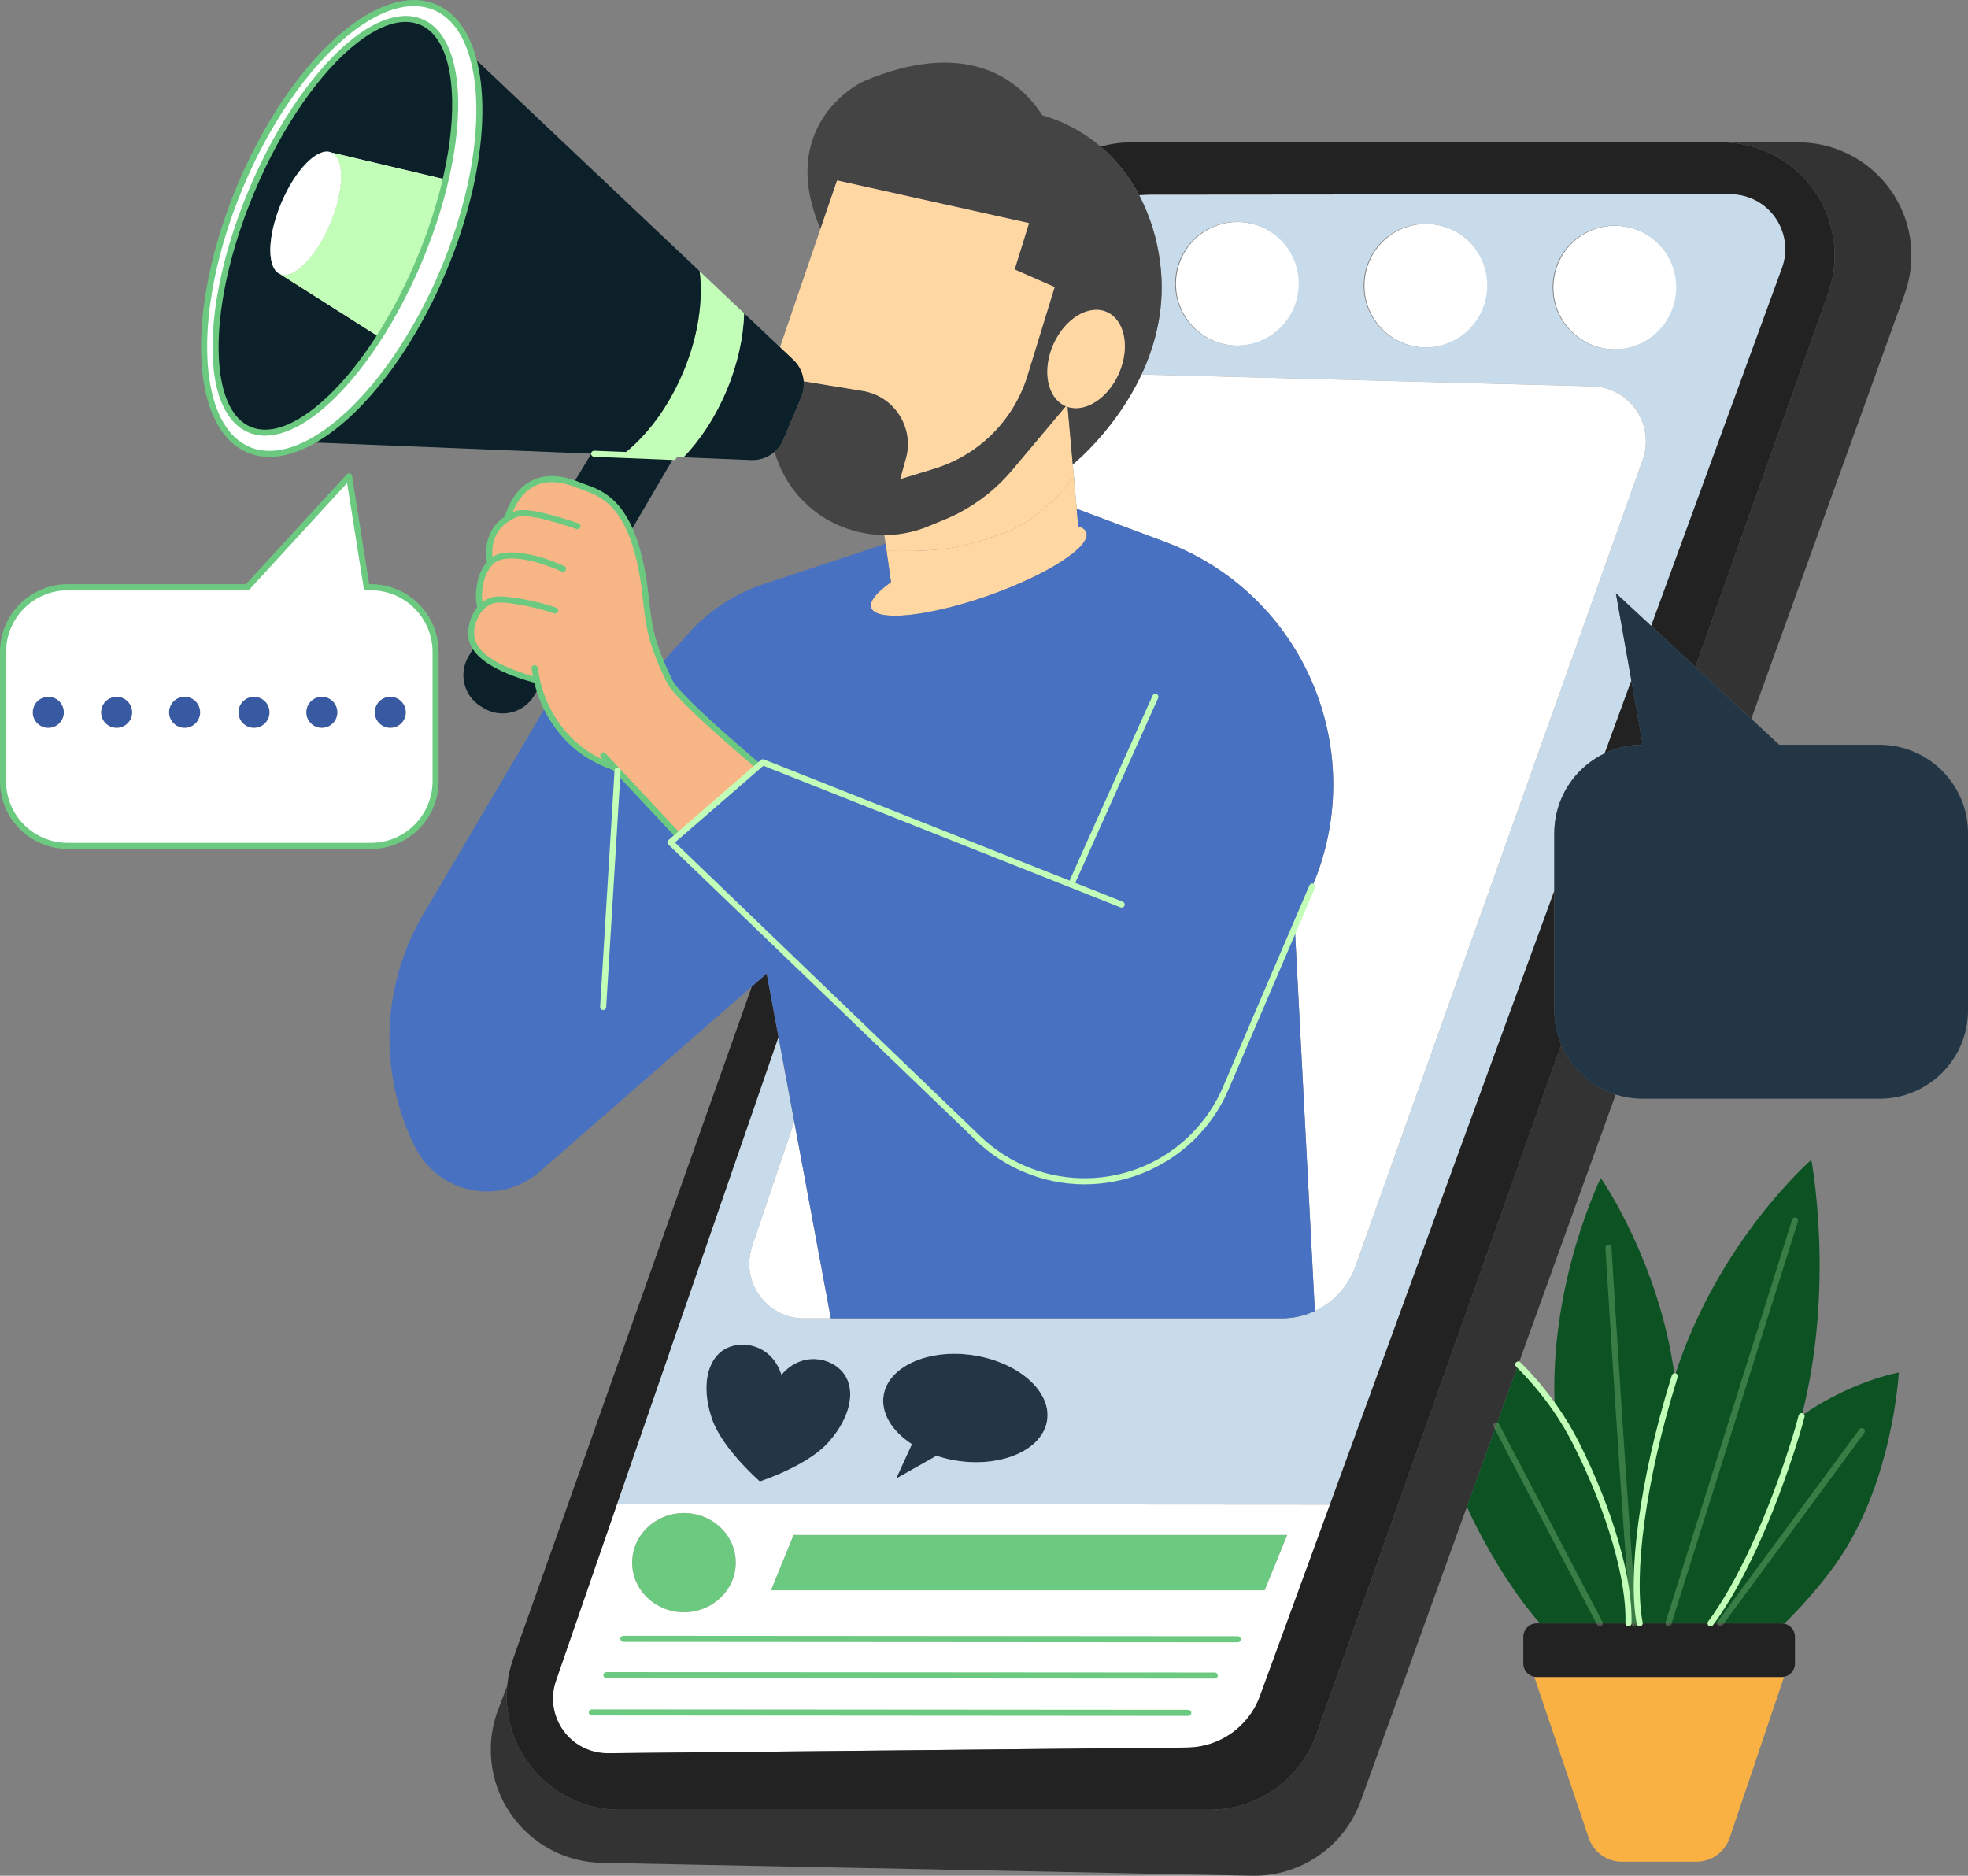
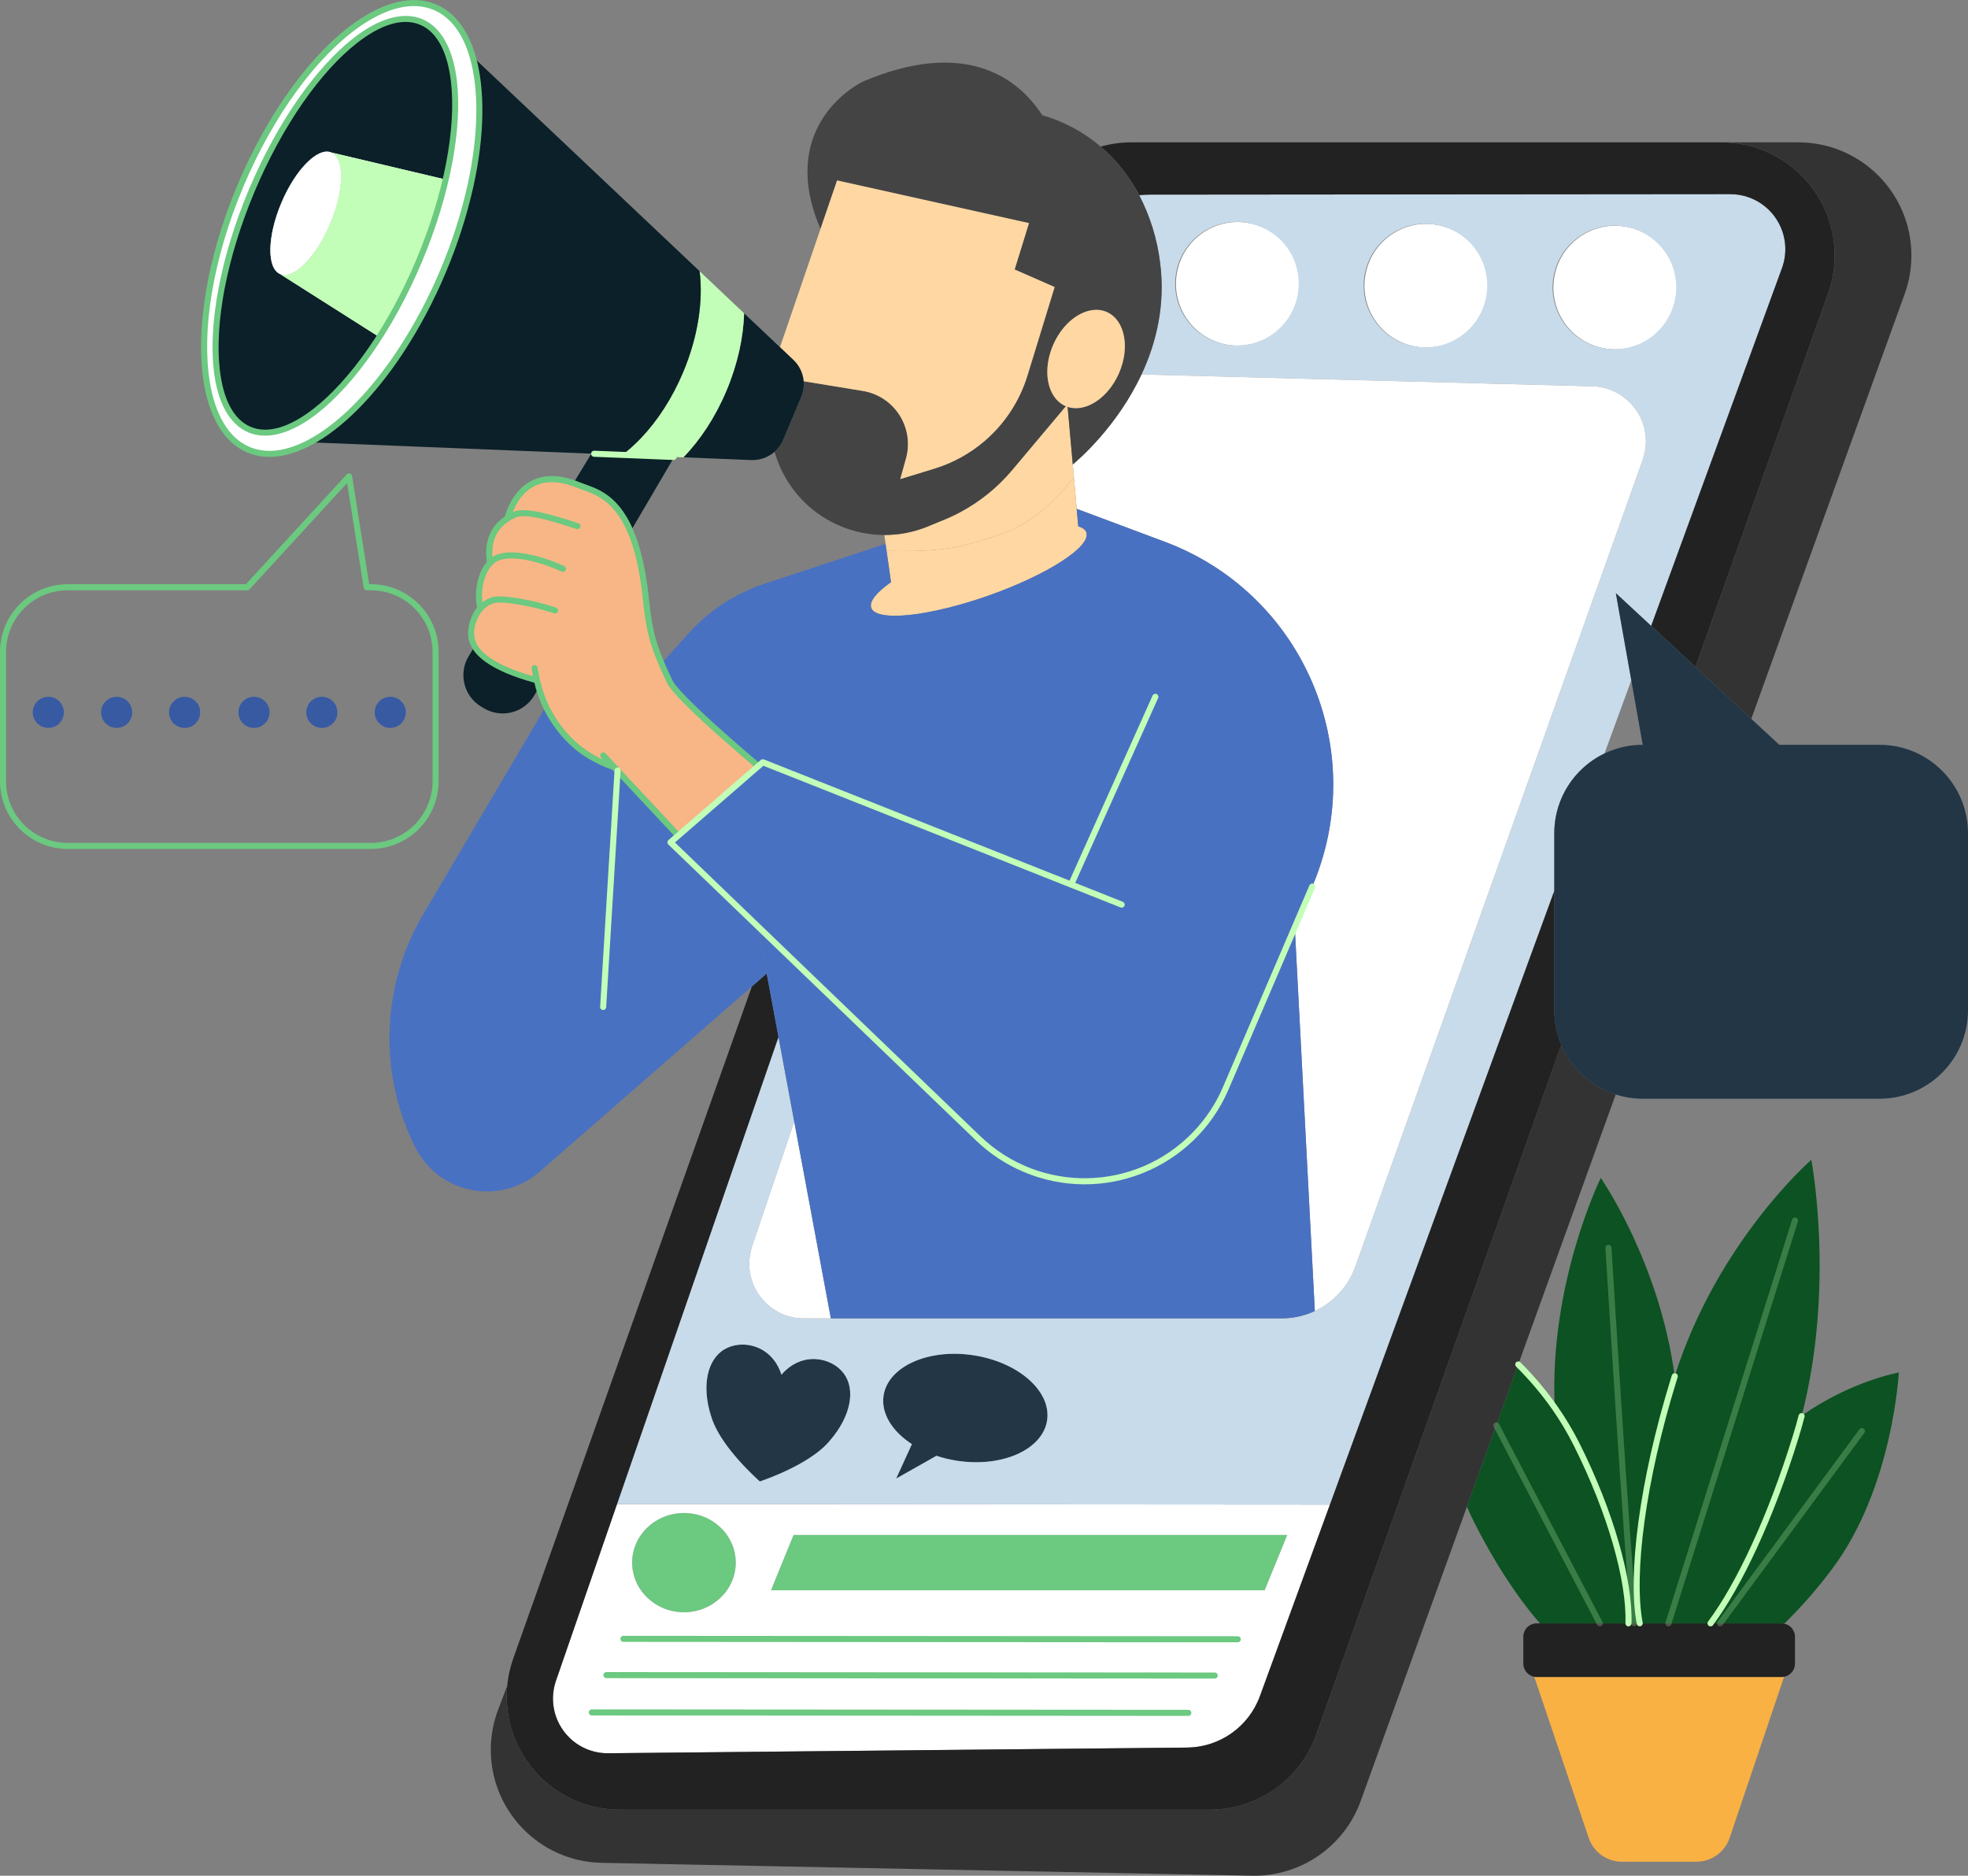
<svg xmlns="http://www.w3.org/2000/svg" width="980" height="934" viewBox="0 0 980 934" fill="none">
  <rect x="0" y="0" width="980" height="934" fill="#808080" stroke="none" />
  <g clip-path="url(#clip0_18955_609)">
    <path fill-rule="evenodd" clip-rule="evenodd" d="M810.049 112.966C826.739 116.142 837.69 132.253 834.516 148.944C831.342 165.635 815.238 176.598 798.554 173.422C781.864 170.247 770.913 154.136 774.087 137.444C774.102 137.379 774.116 137.307 774.123 137.241C777.348 120.616 793.43 109.754 810.049 112.966Z" fill="white" />
    <path fill-rule="evenodd" clip-rule="evenodd" d="M622.095 111.117C638.778 114.3 649.729 130.404 646.547 147.095C643.366 163.786 627.269 174.742 610.586 171.559C593.902 168.376 582.952 152.272 586.133 135.581C586.148 135.516 586.155 135.458 586.169 135.392C589.395 118.767 605.476 107.898 622.095 111.117Z" fill="white" />
    <path fill-rule="evenodd" clip-rule="evenodd" d="M715.956 112.045C732.639 115.221 743.59 131.325 740.416 148.016C737.241 164.707 721.145 175.663 704.461 172.487C687.778 169.311 676.827 153.208 680.001 136.516C680.016 136.451 680.023 136.386 680.038 136.321C683.263 119.702 699.337 108.833 715.956 112.045Z" fill="white" />
    <path fill-rule="evenodd" clip-rule="evenodd" d="M521.436 707.241C519.261 721.743 499.222 730.763 476.741 727.369C473.204 726.833 469.718 725.999 466.326 724.875L446.251 736.244L454.093 719.125C443.946 712.6 438.685 703.551 439.982 694.98C442.156 680.479 462.195 671.459 484.67 674.852C507.144 678.246 523.624 692.74 521.436 707.241Z" fill="#223646" />
    <path fill-rule="evenodd" clip-rule="evenodd" d="M389.134 684.518C399.281 672.728 414.087 675.737 420.16 683.894C426.234 692.051 423.538 705.342 413.42 717.139C406.209 726.057 390.83 733.322 378.35 737.709C368.566 728.805 357.231 716.116 354.057 705.081C349.339 690.282 352.035 676.984 360.797 671.836C369.559 666.688 384.409 669.712 389.134 684.518Z" fill="#223646" />
    <path d="M340.584 802.813C354.838 802.813 366.392 791.746 366.392 778.095C366.392 764.444 354.838 753.378 340.584 753.378C326.331 753.378 314.776 764.444 314.776 778.095C314.776 791.746 326.331 802.813 340.584 802.813Z" fill="#6BC980" />
    <path fill-rule="evenodd" clip-rule="evenodd" d="M641.003 764.319L629.755 791.872H383.916L395.164 764.319H641.003Z" fill="#6BC980" />
    <path fill-rule="evenodd" clip-rule="evenodd" d="M307.254 748.947L662.253 749.187L627.371 844.606C621.791 859.847 607.361 870.041 591.134 870.194L302.855 873.022C295.266 873.101 287.99 869.998 282.786 864.473C281.96 863.603 281.192 862.675 280.496 861.696C275.322 854.511 273.974 845.251 276.873 836.884L307.254 748.947ZM641.004 764.319H395.165L383.917 791.872H629.756L641.004 764.319ZM340.584 753.378C326.343 753.378 314.776 764.457 314.776 778.103C314.776 791.748 326.372 802.82 340.584 802.82C354.797 802.82 366.392 791.748 366.392 778.103C366.392 764.457 354.826 753.378 340.584 753.378Z" fill="white" />
-     <path fill-rule="evenodd" clip-rule="evenodd" d="M798.996 375.159L812.346 338.724L818.043 370.867C811.455 370.845 804.939 372.309 798.996 375.159Z" fill="#222222" />
    <path fill-rule="evenodd" clip-rule="evenodd" d="M307.253 748.947L387.649 516.337L395.49 558.493L374.531 620.516C369.711 634.763 377.35 650.222 391.591 655.043C394.403 655.993 397.353 656.479 400.317 656.479H638.256C654.737 656.479 669.427 646.111 674.957 630.58L818.006 228.985C823.094 214.715 815.651 199.025 801.388 193.935C798.656 192.963 795.793 192.427 792.894 192.354L568.435 186.466C575.682 170.972 580.437 152.098 577.69 130.832C576.262 119.078 572.733 107.68 567.268 97.181C569.073 97.007 570.892 96.913 572.733 96.913L861.578 96.674C876.718 96.659 889.002 108.92 889.016 124.067C889.016 127.293 888.458 130.498 887.349 133.522L822.224 311.657L804.635 295.343L812.346 338.724L798.996 375.159C783.712 382.489 773.986 397.941 773.986 414.9V443.562L662.253 749.187L307.253 748.947ZM389.149 684.518C384.424 669.712 369.581 666.703 360.812 671.843C352.042 676.984 349.354 690.289 354.072 705.088C357.246 716.116 368.566 728.805 378.365 737.716C390.845 733.366 406.224 726.064 413.435 717.146C423.581 705.349 426.248 692.051 420.175 683.901C414.102 675.751 399.245 672.728 389.134 684.518H389.149ZM521.436 707.241C523.61 692.74 507.151 678.239 484.67 674.809C462.188 671.379 442.171 680.435 439.982 694.937C438.685 703.507 443.954 712.52 454.093 719.082L446.251 736.244L466.326 724.919C469.718 726.042 473.204 726.876 476.741 727.413C499.259 730.784 519.247 721.743 521.436 707.241ZM622.095 111.117C605.455 107.717 589.213 118.455 585.814 135.102C582.415 151.75 593.149 167.999 609.789 171.4C626.429 174.8 642.67 164.062 646.069 147.414C646.084 147.349 646.098 147.276 646.113 147.211C649.432 130.614 638.684 114.46 622.095 111.117ZM715.956 112.045C699.316 108.652 683.074 119.397 679.683 136.045C676.291 152.693 687.031 168.942 703.671 172.335C720.311 175.728 736.553 164.983 739.945 148.335C739.959 148.27 739.974 148.212 739.981 148.146C743.307 131.542 732.552 115.381 715.956 112.045ZM810.027 112.966C793.38 109.587 777.146 120.347 773.768 137.002C770.391 153.657 781.146 169.899 797.793 173.277C814.441 176.656 830.675 165.896 834.052 149.241C834.067 149.183 834.074 149.125 834.088 149.067C837.408 132.456 826.645 116.301 810.049 112.966H810.027Z" fill="#C8DBEA" />
    <path fill-rule="evenodd" clip-rule="evenodd" d="M548.099 73.007C553.092 71.594 558.252 70.876 563.442 70.883H857.28C888.386 70.883 913.599 96.108 913.607 127.221C913.607 133.652 912.505 140.033 910.353 146.095L844.293 332.126L822.246 311.657L887.371 133.522C892.575 119.303 885.269 103.547 871.05 98.341C868.021 97.232 864.824 96.666 861.599 96.674L572.754 96.913C570.914 96.913 569.131 97.007 567.29 97.181C564.007 90.938 559.956 85.131 555.223 79.903C552.991 77.459 550.614 75.154 548.099 73.007Z" fill="#222222" />
    <path fill-rule="evenodd" clip-rule="evenodd" d="M857.28 70.883H895.488C926.594 70.883 951.815 96.101 951.815 127.221C951.815 133.754 950.684 140.229 948.466 146.37L872.079 357.931L844.271 332.126L910.331 146.095C920.745 116.773 905.431 84.558 876.123 74.138C870.071 71.985 863.701 70.89 857.28 70.883Z" fill="#333333" />
    <path fill-rule="evenodd" clip-rule="evenodd" d="M255.543 825.928L374.4 491.214L381.786 484.761L387.656 516.33L276.858 836.877C273.959 845.244 275.307 854.503 280.482 861.689C281.177 862.668 281.945 863.596 282.772 864.466C287.975 869.998 295.259 873.094 302.854 873.014L591.163 870.187C607.39 870.034 621.819 859.84 627.4 844.599L774.015 443.584V503.04C774.007 508.949 775.189 514.8 777.501 520.238L655.52 863.661C647.533 886.131 626.276 901.147 602.44 901.147H308.652C277.546 901.147 252.325 875.922 252.318 844.802C252.318 838.37 253.42 831.99 255.572 825.928H255.543Z" fill="#222222" />
    <path fill-rule="evenodd" clip-rule="evenodd" d="M804.562 544.992L677.588 896.782C669.384 919.499 647.627 934.457 623.493 933.986L299.593 927.583C268.494 926.96 243.788 901.234 244.411 870.121C244.542 863.603 245.803 857.157 248.136 851.074L252.572 839.473C249.658 870.455 272.401 897.942 303.376 900.857C305.13 901.024 306.891 901.104 308.652 901.104H602.44C626.276 901.104 647.533 886.087 655.52 863.617L777.472 520.188C782.48 531.992 792.365 541.048 804.562 544.992Z" fill="#333333" />
    <path fill-rule="evenodd" clip-rule="evenodd" d="M534.206 231.276C536.981 228.985 556.252 212.489 568.435 186.467L792.894 192.354C808.034 192.746 819.985 205.34 819.586 220.487C819.514 223.387 818.977 226.251 818.006 228.985L674.957 630.58C671.464 640.397 664.18 648.409 654.744 652.818L644.757 461.711L653.454 441.474C681.516 375.993 651.208 300.158 585.764 272.083C583.886 271.278 581.988 270.517 580.074 269.799L536.177 253.383L534.206 231.276Z" fill="white" />
    <path fill-rule="evenodd" clip-rule="evenodd" d="M395.505 558.486L413.739 656.479H400.317C385.286 656.479 373.096 644.291 373.096 629.246C373.096 626.273 373.582 623.329 374.531 620.516L395.505 558.486Z" fill="white" />
    <path fill-rule="evenodd" clip-rule="evenodd" d="M441.497 274.28C445.121 274.331 448.396 274.352 451.426 274.345C457.441 274.389 463.464 274.077 469.443 273.41C470.218 273.315 470.987 273.207 471.755 273.098C477.567 272.199 483.307 270.857 488.917 269.081L491.888 268.146C492.569 267.935 493.243 267.732 493.925 267.537V267.479C495.642 266.913 497.44 266.297 499.331 265.637C511.26 261.49 523.668 251.969 534.749 237.555L536.923 262.062C539.098 262.715 540.467 263.723 540.953 265.108C543.424 272.177 521.436 286.323 491.881 296.692C488.895 297.736 485.952 298.7 483.046 299.592C475.705 301.876 468.233 303.718 460.666 305.088C459.434 305.298 458.231 305.494 457.043 305.668C450.02 306.69 444.157 306.893 440.062 306.212C436.656 305.646 434.467 304.479 433.829 302.659C432.72 299.498 436.511 294.923 443.686 289.898L441.497 274.28Z" fill="#FFD7A2" />
    <path fill-rule="evenodd" clip-rule="evenodd" d="M440.374 266.398C447.882 266.406 455.31 264.926 462.246 262.048L470.436 258.662C472.371 257.864 474.248 257.009 476.081 256.088C476.712 255.769 477.342 255.443 477.966 255.109C487.88 249.845 496.693 242.725 503.919 234.14L530.734 202.237C531.031 202.36 531.336 202.476 531.633 202.57L534.771 237.555C523.69 251.969 511.282 261.482 499.353 265.637C497.461 266.297 495.664 266.913 493.946 267.479L491.895 268.146C490.91 268.45 489.924 268.755 488.924 269.081C483.314 270.857 477.574 272.199 471.762 273.098C470.994 273.207 470.226 273.315 469.45 273.41C463.464 274.084 457.448 274.41 451.426 274.374C448.396 274.374 445.121 274.374 441.497 274.309L440.374 266.398Z" fill="#FFD7A2" />
    <path fill-rule="evenodd" clip-rule="evenodd" d="M518.993 57.368C529.705 60.435 539.634 65.764 548.099 73.007C550.607 75.154 552.977 77.459 555.201 79.903C559.934 85.131 563.985 90.938 567.268 97.181C572.726 107.673 576.255 119.064 577.69 130.81C580.437 152.076 575.697 170.95 568.435 186.445C556.252 212.468 536.981 228.963 534.206 231.254L531.64 202.592C540.496 205.529 551.686 198.35 557.151 185.981C562.855 173.067 560.173 159.356 551.165 155.375C542.156 151.395 530.22 158.646 524.516 171.552C518.812 184.458 521.501 198.176 530.502 202.157L530.741 202.259L503.926 234.162C496.7 242.747 487.888 249.867 477.973 255.131C477.35 255.464 476.719 255.791 476.089 256.11C474.241 257.03 472.364 257.886 470.443 258.684L462.246 262.048C433.213 274.077 399.926 260.286 387.903 231.24C387.047 229.18 386.323 227.07 385.714 224.932C387.598 223.278 389.084 221.219 390.062 218.906L398.984 197.734C400.035 195.24 400.462 192.528 400.223 189.831L429.648 194.645C444.266 197.024 454.187 210.807 451.817 225.432C451.658 226.418 451.441 227.389 451.172 228.347L448.31 238.556L465.269 233.364L466.058 233.118C474.821 230.326 482.952 225.831 489.975 219.892L490.25 219.653C500.339 211.032 507.76 199.714 511.652 187.025L525.19 142.933L505.274 134.196L512.42 111.103L416.841 89.851L408.587 113.967C387.279 64.473 424.683 42.714 430.409 40.321C478.488 20.113 505.781 36.812 518.993 57.368Z" fill="#444444" />
    <path fill-rule="evenodd" clip-rule="evenodd" d="M530.741 202.259L530.502 202.157C521.501 198.176 518.819 184.465 524.516 171.552C530.212 158.638 542.156 151.395 551.164 155.375C560.173 159.356 562.854 173.067 557.151 185.981C551.686 198.35 540.482 205.558 531.64 202.592C531.343 202.498 531.038 202.382 530.741 202.259Z" fill="#FFD7A2" />
    <path fill-rule="evenodd" clip-rule="evenodd" d="M416.841 89.844L512.398 111.103L505.252 134.196L525.168 142.933L511.63 187.025C507.738 199.713 500.317 211.032 490.228 219.653L489.953 219.892C482.93 225.831 474.799 230.326 466.037 233.117L465.247 233.364L448.288 238.556L451.129 228.361C455.115 214.092 446.78 199.293 432.517 195.305C431.561 195.037 430.582 194.819 429.604 194.66L400.18 189.845C399.832 185.778 397.998 181.986 395.034 179.187L388.395 172.908L416.841 89.844Z" fill="#FFD7A2" />
    <path fill-rule="evenodd" clip-rule="evenodd" d="M370.538 155.992L395.056 179.194C400.093 183.965 401.643 191.361 398.962 197.756L390.04 218.928C387.344 225.323 380.959 229.369 374.031 229.079L340.323 227.716C348.665 219.109 356.188 207.762 361.768 194.522C367.349 181.282 370.204 167.977 370.538 155.992Z" fill="#0B2028" />
    <path fill-rule="evenodd" clip-rule="evenodd" d="M348.375 135.03L370.538 155.992C370.204 167.977 367.341 181.29 361.768 194.537C356.195 207.784 348.665 219.124 340.323 227.73L309.848 226.519C313.174 223.989 316.298 221.19 319.175 218.152C327.329 209.604 334.677 198.43 340.149 185.437C347.65 167.615 350.238 149.662 348.375 135.03Z" fill="#C2FEB7" />
    <path fill-rule="evenodd" clip-rule="evenodd" d="M154.449 220.226C143.346 226.15 132.743 227.73 123.764 223.938C95.912 212.199 94.129 153.28 119.72 92.483C145.31 31.686 188.744 -8.164 216.61 3.575C225.59 7.359 231.83 16.053 235.381 28.14C240.164 44.556 239.86 67.229 234.345 92.345C231.083 106.955 226.503 121.246 220.654 135.03C214.878 148.843 207.855 162.104 199.673 174.648C185.533 196.139 169.502 212.192 154.449 220.233V220.226ZM139.505 136.48C132.787 133.645 133.04 117.781 140.078 101.075C147.115 84.369 158.29 73.102 165.009 75.937C171.727 78.772 171.473 94.636 164.436 111.342C157.399 128.048 146.231 139.315 139.505 136.48Z" fill="white" />
    <path fill-rule="evenodd" clip-rule="evenodd" d="M188.918 167.839C167.219 201.751 141.556 221.212 124.279 213.925C101.304 204.238 101.812 150.895 125.395 94.883C148.978 38.871 186.802 1.254 209.783 10.941C227.054 18.192 231.062 50.19 221.952 89.416L165.016 75.922C158.298 73.087 147.122 84.348 140.085 101.06C133.048 117.773 132.794 133.631 139.513 136.466L188.918 167.839Z" fill="#0B2028" />
    <path fill-rule="evenodd" clip-rule="evenodd" d="M139.505 136.48C132.787 133.645 133.04 117.781 140.078 101.075C147.115 84.369 158.29 73.102 165.009 75.937C171.727 78.772 171.473 94.636 164.436 111.342C157.399 128.048 146.231 139.315 139.505 136.48Z" fill="white" />
    <path fill-rule="evenodd" clip-rule="evenodd" d="M221.951 89.416C218.676 103.301 214.233 116.889 208.667 130.02C203.166 143.172 196.557 155.832 188.918 167.868L139.505 136.516C146.231 139.351 157.399 128.084 164.436 111.378C171.473 94.672 171.734 78.808 165.009 75.973L221.951 89.416Z" fill="#C2FEB7" />
    <path fill-rule="evenodd" clip-rule="evenodd" d="M268.32 342.415C267.936 341.102 267.595 339.87 267.371 338.746C245.31 332.837 238.678 325.861 236.359 321.823C235.917 321.04 235.54 320.22 235.243 319.372C233.663 315.13 235.011 307.727 239.193 302.942C237.294 294.524 239.505 285.062 244.07 280.247C243.425 276.883 241.896 265.021 252.666 258.191C255.13 249.163 263.537 232.849 285.569 240.586C286.337 240.861 287.127 241.159 287.932 241.492C294.606 244.233 305.992 245.843 314.022 264.6C317.298 272.279 320.009 282.828 321.589 297.511C322.995 310.562 323.937 317.407 329.423 330.342C330.561 333.032 331.894 335.976 333.467 339.297C336.844 346.41 364.102 370.011 377.676 381.496L337.815 416.096L305.97 382.018C302.55 380.902 292.57 377.247 284.264 369.025C276.763 361.673 271.299 352.501 268.393 342.408H268.32V342.415Z" fill="#F8B686" />
    <path fill-rule="evenodd" clip-rule="evenodd" d="M268.32 342.415L266.074 346.236C260.957 354.944 249.76 357.852 241.056 352.733C240.983 352.689 240.918 352.653 240.845 352.609L239.555 351.826C230.924 346.591 228.17 335.353 233.395 326.717L236.359 321.823C238.679 325.861 245.31 332.837 267.371 338.746C267.632 339.87 267.936 341.081 268.32 342.415Z" fill="#0B2028" />
    <path fill-rule="evenodd" clip-rule="evenodd" d="M487.119 566.853L333.881 419.454L377.633 381.496C364.073 370.011 336.816 346.41 333.424 339.297C331.851 335.976 330.525 333.032 329.38 330.342L342.947 315.29C353.159 303.957 366.146 295.481 380.633 290.695L440.968 270.8L443.7 289.898C436.525 294.923 432.735 299.498 433.844 302.659C434.482 304.479 436.67 305.646 440.077 306.212C444.171 306.894 450.035 306.691 457.057 305.668C458.231 305.494 459.434 305.298 460.681 305.088C468.247 303.718 475.719 301.876 483.061 299.592C485.96 298.708 488.902 297.743 491.895 296.692C521.45 286.323 543.439 272.177 540.968 265.108C540.482 263.723 539.09 262.715 536.938 262.062L536.163 253.362L580.06 269.777C646.765 294.712 680.647 369.025 655.723 435.76C655.005 437.682 654.244 439.589 653.433 441.474L610.405 541.853C593.758 580.688 548.795 598.669 509.978 582.014C501.505 578.382 493.765 573.241 487.119 566.853Z" fill="#4971C1" />
    <path fill-rule="evenodd" clip-rule="evenodd" d="M381.793 484.761L268.792 583.399C252.137 597.937 226.858 596.226 212.327 579.564C210.08 576.99 208.167 574.133 206.645 571.073C188.324 534.218 189.889 490.59 210.812 455.149L271.843 351.725C274.916 358.163 279.083 364.022 284.163 369.025C292.469 377.247 302.449 380.901 305.869 382.018L337.714 416.096L333.851 419.453L377.408 461.355L381.793 484.761Z" fill="#4971C1" />
    <path fill-rule="evenodd" clip-rule="evenodd" d="M309.848 226.519L154.449 220.248C169.531 212.206 185.533 196.153 199.651 174.662C207.834 162.119 214.856 148.857 220.632 135.044C226.474 121.268 231.061 106.984 234.323 92.381C239.838 67.265 240.121 44.592 235.359 28.176L348.375 135.03C350.238 149.691 347.65 167.615 340.149 185.422C334.677 198.416 327.329 209.589 319.175 218.138C316.298 221.176 313.174 223.982 309.848 226.519Z" fill="#0B2028" />
    <path fill-rule="evenodd" clip-rule="evenodd" d="M285.569 240.578L294.476 225.874L335.743 227.542L314.001 264.593C306.029 245.828 294.614 244.226 287.91 241.485C287.128 241.151 286.338 240.854 285.569 240.578Z" fill="#0B2028" />
    <path fill-rule="evenodd" clip-rule="evenodd" d="M377.437 461.355L487.119 566.853C517.566 596.139 565.978 595.182 595.251 564.721C601.635 558.073 606.774 550.329 610.405 541.853L644.757 461.711L654.744 652.818C649.577 655.218 643.953 656.457 638.257 656.443H413.739L377.437 461.355Z" fill="#4971C1" />
    <path d="M24.061 362.456C28.34 362.456 31.809 358.985 31.809 354.705C31.809 350.424 28.34 346.954 24.061 346.954C19.783 346.954 16.314 350.424 16.314 354.705C16.314 358.985 19.783 362.456 24.061 362.456Z" fill="#375AA3" />
    <path d="M58.081 362.456C62.359 362.456 65.828 358.985 65.828 354.705C65.828 350.424 62.359 346.954 58.081 346.954C53.802 346.954 50.333 350.424 50.333 354.705C50.333 358.985 53.802 362.456 58.081 362.456Z" fill="#375AA3" />
    <path d="M91.926 362.463C96.205 362.463 99.674 358.993 99.674 354.712C99.674 350.431 96.205 346.961 91.926 346.961C87.647 346.961 84.179 350.431 84.179 354.712C84.179 358.993 87.647 362.463 91.926 362.463Z" fill="#375AA3" />
    <path d="M126.482 362.456C130.76 362.456 134.229 358.985 134.229 354.705C134.229 350.424 130.76 346.954 126.482 346.954C122.203 346.954 118.734 350.424 118.734 354.705C118.734 358.985 122.203 362.456 126.482 362.456Z" fill="#375AA3" />
    <path d="M160.269 362.456C164.548 362.456 168.016 358.985 168.016 354.705C168.016 350.424 164.548 346.954 160.269 346.954C155.99 346.954 152.521 350.424 152.521 354.705C152.521 358.985 155.99 362.456 160.269 362.456Z" fill="#375AA3" />
    <path d="M194.339 362.456C198.618 362.456 202.086 358.985 202.086 354.705C202.086 350.424 198.618 346.954 194.339 346.954C190.06 346.954 186.592 350.424 186.592 354.705C186.592 358.985 190.06 362.456 194.339 362.456Z" fill="#375AA3" />
-     <path fill-rule="evenodd" clip-rule="evenodd" d="M1.508 389.008V324.607C1.508 306.821 15.915 292.407 33.693 292.399H123.119L173.851 237.193L182.548 292.399H184.722C202.5 292.407 216.907 306.821 216.915 324.607V389.008C216.907 406.794 202.5 421.208 184.722 421.215H33.693C15.915 421.208 1.515 406.794 1.508 389.008ZM194.339 346.954C190.063 346.968 186.606 350.456 186.621 354.734C186.635 359.012 190.121 362.47 194.397 362.456C198.666 362.441 202.115 358.975 202.115 354.705C202.115 350.427 198.644 346.954 194.368 346.954C194.361 346.954 194.346 346.954 194.339 346.954ZM160.276 346.954C156 346.954 152.529 350.42 152.522 354.697C152.522 358.975 155.986 362.449 160.262 362.456C164.538 362.456 168.009 358.99 168.016 354.712C168.016 350.427 164.545 346.961 160.269 346.954H160.276ZM126.489 346.954C122.213 346.954 118.741 350.42 118.734 354.697C118.734 358.975 122.198 362.449 126.474 362.456C130.75 362.456 134.222 358.99 134.229 354.712C134.229 350.427 130.758 346.961 126.482 346.954H126.489ZM58.088 346.954C53.812 346.954 50.34 350.42 50.333 354.697C50.333 358.975 53.797 362.449 58.074 362.456C62.349 362.456 65.821 358.99 65.828 354.712C65.828 354.712 65.828 354.712 65.828 354.705C65.828 350.427 62.357 346.961 58.081 346.954H58.088ZM91.933 346.954C87.657 346.954 84.186 350.427 84.186 354.705C84.186 358.983 87.657 362.456 91.933 362.456C96.209 362.456 99.681 358.983 99.681 354.705C99.681 350.434 96.224 346.968 91.955 346.954H91.933ZM24.069 346.954C19.793 346.946 16.314 350.412 16.307 354.69C16.299 358.968 19.764 362.449 24.04 362.456C28.316 362.463 31.794 358.997 31.802 354.719C31.802 354.719 31.802 354.712 31.802 354.705C31.802 350.427 28.337 346.961 24.061 346.954H24.069Z" fill="white" />
    <path fill-rule="evenodd" clip-rule="evenodd" d="M764.05 835.05H888.379L861.302 915.163C858.904 922.247 852.258 927.018 844.778 927.018H807.643C800.163 927.018 793.517 922.247 791.119 915.163L764.05 835.05Z" fill="#F9B143" />
    <path fill-rule="evenodd" clip-rule="evenodd" d="M888.509 808.49C891.611 809.128 893.836 811.847 893.843 815.016V828.364C893.843 832.048 890.857 835.035 887.175 835.035H765.238C761.556 835.035 758.57 832.048 758.563 828.364V815.016C758.563 811.333 761.556 808.345 765.238 808.338H887.161C887.618 808.338 888.067 808.396 888.509 808.49Z" fill="#222222" />
    <path fill-rule="evenodd" clip-rule="evenodd" d="M897.199 704.914C921.775 687.643 945.539 683.43 945.539 683.43C945.539 683.43 942.64 740.711 912.484 781.032C905.229 790.799 897.213 799.985 888.509 808.49C888.067 808.403 887.625 808.352 887.176 808.352H851.801C866.078 789.16 881.813 755.633 894.213 715.464C895.293 711.947 896.293 708.431 897.199 704.914Z" fill="#0C5222" />
    <path fill-rule="evenodd" clip-rule="evenodd" d="M833.951 685.257C855.294 618.029 901.982 577.519 901.982 577.519C901.982 577.519 913.947 640.187 897.199 704.914C896.293 708.423 895.3 711.94 894.213 715.464C881.812 755.633 866.078 789.16 851.801 808.352H816.513C811.904 784.041 817.883 737.296 833.393 687.034L833.951 685.257Z" fill="#0C5222" />
-     <path fill-rule="evenodd" clip-rule="evenodd" d="M774.225 701.013C771.232 639.085 797.127 586.553 797.127 586.553C797.127 586.553 826.363 628.397 833.929 685.257L833.371 687.034C817.862 737.296 811.882 784.041 816.492 808.352H810.897C811.622 787.325 802.2 753.247 784.944 718.98C781.806 712.745 778.226 706.734 774.225 701.013Z" fill="#0C5222" />
+     <path fill-rule="evenodd" clip-rule="evenodd" d="M774.225 701.013C771.232 639.085 797.127 586.553 797.127 586.553C797.127 586.553 826.363 628.397 833.929 685.257L833.371 687.034C817.862 737.296 811.882 784.041 816.492 808.352H810.897C781.806 712.745 778.226 706.734 774.225 701.013Z" fill="#0C5222" />
    <path fill-rule="evenodd" clip-rule="evenodd" d="M756.041 679.42C762.738 686.055 768.826 693.284 774.225 701.013C778.225 706.734 781.806 712.745 784.944 718.98C802.2 753.276 811.6 787.311 810.897 808.352H766.876C755.911 795.845 744.358 778.407 733.995 757.801C732.741 755.314 731.574 752.805 730.472 750.267L756.041 679.42Z" fill="#0C5222" />
    <path fill-rule="evenodd" clip-rule="evenodd" d="M804.635 295.343L886.023 370.867H935.965C960.28 370.881 979.986 390.603 980 414.929V503.04C979.986 527.366 960.28 547.088 935.965 547.102H818.021C793.706 547.109 773.993 527.402 773.986 503.076V414.929C773.978 390.603 793.684 370.874 817.999 370.867H818.021L804.635 295.343Z" fill="#223646" />
    <path fill-rule="evenodd" clip-rule="evenodd" d="M266.11 339.964C244.027 333.91 237.417 326.688 235.048 322.562C234.562 321.707 234.156 320.815 233.823 319.887C232.17 315.421 233.395 307.749 237.562 302.521C235.903 294.111 238.084 284.881 242.454 279.769C241.73 275.476 241.005 264.143 251.361 257.212C253.021 251.52 256.884 243.435 264.472 239.491C269.705 236.736 276.727 235.866 286.069 239.15C286.866 239.426 287.671 239.73 288.504 240.078C295.397 242.913 307.123 244.61 315.385 264.006C318.697 271.786 321.451 282.473 323.06 297.359C324.451 310.222 325.365 317.001 330.778 329.77C331.916 332.438 333.242 335.367 334.808 338.659C335.779 340.711 338.852 344.162 342.983 348.324C352.984 358.403 369.139 372.339 378.611 380.358C379.242 380.894 379.329 381.837 378.792 382.475H378.785C378.249 383.12 377.292 383.2 376.654 382.664C367.139 374.601 350.89 360.585 340.838 350.456C336.381 345.953 333.127 342.168 332.076 339.957C330.488 336.622 329.177 333.649 327.995 330.944C322.444 317.842 321.473 310.889 320.059 297.685C318.494 283.184 315.834 272.786 312.602 265.209C304.869 247.083 293.809 245.553 287.352 242.899C286.576 242.58 285.816 242.29 285.069 242.029C276.771 239.129 270.524 239.752 265.871 242.196C260.377 245.096 257.123 250.396 255.311 255.022C258.515 253.514 264.276 252.579 288.062 260.569C288.852 260.837 289.28 261.693 289.012 262.483C288.743 263.273 287.888 263.701 287.098 263.433C260.928 254.645 258.21 256.907 255.13 258.524C254.55 258.829 253.992 259.148 253.47 259.481C245.404 264.593 244.81 272.721 245.194 277.34C245.933 276.839 246.723 276.433 247.564 276.129C255.333 273.359 268.813 276.332 280.967 281.871C281.728 282.219 282.061 283.111 281.713 283.873C281.366 284.634 280.474 284.967 279.713 284.619C272.814 281.48 265.465 279.145 259.109 278.355C255.043 277.855 251.398 277.971 248.578 278.978C247.274 279.471 246.107 280.269 245.172 281.299C241.367 285.308 239.374 292.762 240.208 299.911C241.788 298.65 243.628 297.743 245.6 297.265C247.23 296.88 249.948 296.88 253.238 297.265C261.298 298.215 269.233 299.991 276.923 302.572C277.706 302.855 278.112 303.718 277.829 304.501C277.546 305.284 276.684 305.69 275.901 305.415C268.444 302.906 260.747 301.18 252.934 300.267C250.086 299.969 247.716 299.904 246.31 300.267C243.976 300.854 241.889 302.159 240.338 304.001C236.533 308.351 235.229 315.058 236.664 318.915C236.939 319.684 237.28 320.431 237.678 321.141C239.853 324.897 245.933 331.14 265.392 336.694C265.073 335.034 264.871 333.736 264.704 332.895C264.595 332.068 265.175 331.3 266.001 331.191C266.755 331.089 267.465 331.561 267.668 332.3C267.907 333.504 268.212 335.664 268.849 338.478C269.096 339.58 269.4 340.776 269.77 342.06C272.604 351.906 277.938 360.853 285.257 368.024C289.628 372.252 294.686 375.703 300.216 378.226L299.23 377.11C298.694 376.471 298.774 375.514 299.412 374.978C300.006 374.478 300.883 374.507 301.441 375.043L307 380.996L338.837 415.074C339.338 415.741 339.2 416.684 338.526 417.184C337.968 417.598 337.192 417.583 336.663 417.133L305.028 383.331C301.209 382.047 291.353 378.255 283.098 370.098C275.423 362.565 269.82 353.168 266.842 342.828C266.617 341.799 266.327 340.863 266.11 339.964ZM155.159 221.567C143.564 227.738 132.533 229.282 123.177 225.338C111.632 220.472 104.261 207.863 101.435 190.353C97.318 164.802 102.826 128.722 118.321 91.903C133.816 55.084 155.812 25.922 176.96 11.05C191.454 0.841 205.623 -2.726 217.168 2.183C226.525 6.127 233.112 15.125 236.801 27.72C241.643 44.324 241.367 67.258 235.787 92.664C232.504 107.369 227.894 121.747 222.017 135.617C216.204 149.524 209.138 162.873 200.905 175.496C186.635 197.212 170.415 213.468 155.159 221.567ZM153.71 218.899C168.618 210.923 184.41 195.059 198.361 173.814C206.5 161.35 213.494 148.168 219.241 134.436C225.053 120.739 229.605 106.542 232.844 92.019C238.294 67.192 238.642 44.788 233.91 28.561C230.54 16.96 224.604 8.592 216.001 4.967C205.268 0.442 192.179 4.032 178.706 13.523C157.906 28.169 136.352 56.889 121.111 93.106C105.87 129.324 100.376 164.78 104.442 189.903C107.059 206.174 113.632 218.058 124.365 222.582C132.953 226.179 143.107 224.569 153.739 218.899H153.71ZM210.334 9.549C219.937 13.595 225.8 24.834 227.583 40.727C230.156 63.756 224.3 96.688 210.029 130.571C195.759 164.453 176.286 191.651 158.015 205.884C145.397 215.716 133.265 219.363 123.67 215.31C114.074 211.257 108.196 200.025 106.421 184.132C103.848 161.111 109.704 128.185 123.981 94.296C138.259 60.406 157.747 33.216 176.025 18.983C188.628 9.151 200.767 5.503 210.363 9.549H210.334ZM209.167 12.334C200.376 8.636 189.389 12.37 177.844 21.368C159.878 35.362 140.795 62.146 126.757 95.47C112.719 128.795 106.892 161.162 109.421 183.806C111.052 198.343 116.053 208.835 124.836 212.54C133.62 216.245 144.615 212.497 156.152 203.506C174.155 189.541 193.23 162.713 207.268 129.396C221.306 96.079 227.141 63.705 224.604 41.068C222.981 26.516 217.973 16.039 209.196 12.334H209.167ZM310.341 817.561C309.507 817.503 308.877 816.778 308.935 815.944C308.985 815.19 309.587 814.588 310.341 814.537L616.471 814.748C617.304 814.806 617.935 815.531 617.877 816.365C617.826 817.119 617.224 817.721 616.471 817.771L310.341 817.561ZM301.963 835.622C301.129 835.622 300.455 834.948 300.455 834.114C300.455 833.281 301.129 832.606 301.963 832.606L604.904 832.816C605.737 832.816 606.411 833.491 606.411 834.325C606.411 835.159 605.737 835.833 604.904 835.833L301.963 835.622ZM294.831 854.199C293.998 854.257 293.273 853.626 293.215 852.792C293.157 851.958 293.788 851.233 294.621 851.175C294.694 851.175 294.759 851.175 294.831 851.175L591.837 851.386C592.67 851.444 593.301 852.169 593.243 853.002C593.192 853.757 592.59 854.358 591.837 854.409L294.831 854.199ZM0 389.008V324.607C0.014 305.995 15.096 290.906 33.7 290.891H122.466L172.705 236.17C173.097 235.742 173.698 235.576 174.249 235.75C174.807 235.916 175.213 236.388 175.307 236.961L183.845 290.884H184.722C203.333 290.899 218.408 305.987 218.422 324.607V389.008C218.408 407.621 203.326 422.709 184.722 422.724H33.693C15.089 422.709 0.007 407.621 0 389.008ZM3.015 389.008C3.022 405.953 16.756 419.693 33.693 419.7H184.722C201.659 419.686 215.385 405.946 215.4 389.001V324.607C215.378 307.669 201.652 293.951 184.722 293.944H182.547C181.808 293.922 181.199 293.371 181.098 292.639L172.843 240.521L124.286 293.451C123.996 293.784 123.561 293.966 123.119 293.944H33.693C16.756 293.958 3.029 307.691 3.015 324.636V389.008Z" fill="#6BC980" />
    <path fill-rule="evenodd" clip-rule="evenodd" d="M535.43 439.618L559.129 449.044C559.905 449.355 560.282 450.233 559.97 451.001C559.658 451.777 558.781 452.154 558.013 451.85L380.148 381.308L336.112 419.504L488.17 565.758C518.007 594.464 565.456 593.536 594.149 563.685C600.418 557.166 605.455 549.567 609.013 541.251L652.048 440.872C652.374 440.104 653.258 439.748 654.027 440.075C654.788 440.408 655.143 441.293 654.824 442.061L611.796 542.44C594.815 582.043 548.954 600.38 509.369 583.385C500.737 579.68 492.852 574.452 486.075 567.941L332.829 420.534C332.525 420.237 332.358 419.831 332.365 419.403C332.38 418.975 332.568 418.576 332.887 418.301L378.857 378.422C379.285 378.052 379.879 377.958 380.408 378.161L532.604 438.501L573.95 346.359C574.291 345.598 575.182 345.257 575.943 345.598C576.704 345.939 577.045 346.83 576.704 347.592L535.43 439.618ZM335.402 226.012C336.236 225.997 336.924 226.664 336.939 227.506C336.953 228.347 336.286 229.028 335.446 229.043C335.388 229.043 335.33 229.043 335.279 229.043L295.708 227.448C294.875 227.368 294.266 226.628 294.346 225.794C294.418 225.026 295.056 224.438 295.831 224.424L335.402 226.019V226.012ZM301.847 501.575C301.767 502.402 301.035 503.011 300.202 502.931C299.412 502.858 298.817 502.184 298.839 501.394L306.021 383.671C306.043 382.837 306.731 382.178 307.565 382.199C308.398 382.221 309.058 382.91 309.036 383.744C309.036 383.78 309.036 383.816 309.036 383.845L301.854 501.568L301.847 501.575ZM754.976 680.479C754.389 679.892 754.381 678.935 754.976 678.347C755.57 677.76 756.519 677.753 757.106 678.347C763.868 685.047 770.007 692.348 775.464 700.15C779.515 705.929 783.146 711.983 786.335 718.277C803.729 752.848 813.15 787.159 812.426 808.382C812.397 809.215 811.701 809.868 810.867 809.839C810.034 809.81 809.382 809.114 809.411 808.28C810.135 787.412 800.714 753.66 783.617 719.64C780.508 713.47 776.964 707.524 773.014 701.854C767.651 694.205 761.614 687.063 754.976 680.493V680.479ZM818.028 808.091C818.137 808.918 817.557 809.687 816.723 809.795C815.955 809.897 815.238 809.411 815.056 808.657C810.418 784.2 816.368 737.165 831.972 686.613C832.153 686.011 832.341 685.417 832.53 684.822C832.784 684.025 833.639 683.575 834.443 683.836C835.248 684.097 835.69 684.945 835.429 685.75C835.24 686.33 835.059 686.918 834.871 687.505C819.419 737.448 813.419 783.91 818.006 808.077L818.028 808.099V808.091ZM895.756 704.551C896.09 703.783 896.981 703.435 897.749 703.768C898.344 704.029 898.706 704.631 898.655 705.276C897.742 708.808 896.742 712.346 895.647 715.892C883.182 756.263 867.383 789.943 853.004 809.244C852.504 809.911 851.562 810.049 850.888 809.556C850.221 809.056 850.083 808.113 850.583 807.439C864.788 788.333 880.428 754.973 892.763 715C893.85 711.519 894.828 708.024 895.734 704.53L895.756 704.551Z" fill="#C2FEB7" />
    <path opacity="0.25" fill-rule="evenodd" clip-rule="evenodd" d="M892.415 607.283C892.669 606.486 893.524 606.036 894.321 606.29C895.119 606.544 895.568 607.399 895.314 608.197L832.262 808.809C832.008 809.607 831.153 810.056 830.356 809.803C829.559 809.549 829.109 808.693 829.363 807.896L892.415 607.283ZM925.985 711.635C926.507 710.983 927.464 710.881 928.116 711.411C928.725 711.904 928.863 712.781 928.42 713.434L857.773 809.252C857.28 809.926 856.331 810.064 855.664 809.563C854.99 809.07 854.852 808.121 855.345 807.453L925.985 711.635ZM799.446 621.386C799.424 620.552 800.084 619.856 800.924 619.834C801.721 619.812 802.395 620.414 802.468 621.205C802.468 621.205 811.556 770.779 815.289 808.2C815.31 809.034 814.658 809.737 813.817 809.759C813.064 809.781 812.404 809.244 812.281 808.498C808.549 771.048 799.446 621.386 799.446 621.386ZM743.779 710.41C743.423 709.656 743.75 708.757 744.511 708.409C745.214 708.083 746.054 708.343 746.446 709.011L797.967 807.62C798.359 808.353 798.09 809.266 797.351 809.665C796.619 810.056 795.706 809.788 795.308 809.049C795.308 809.034 795.293 809.027 795.286 809.012L743.771 710.41H743.779Z" fill="#C2FEB7" />
  </g>
  <defs>
    <clipPath id="clip0_18955_609">
      <rect width="980" height="934" fill="white" />
    </clipPath>
  </defs>
</svg>